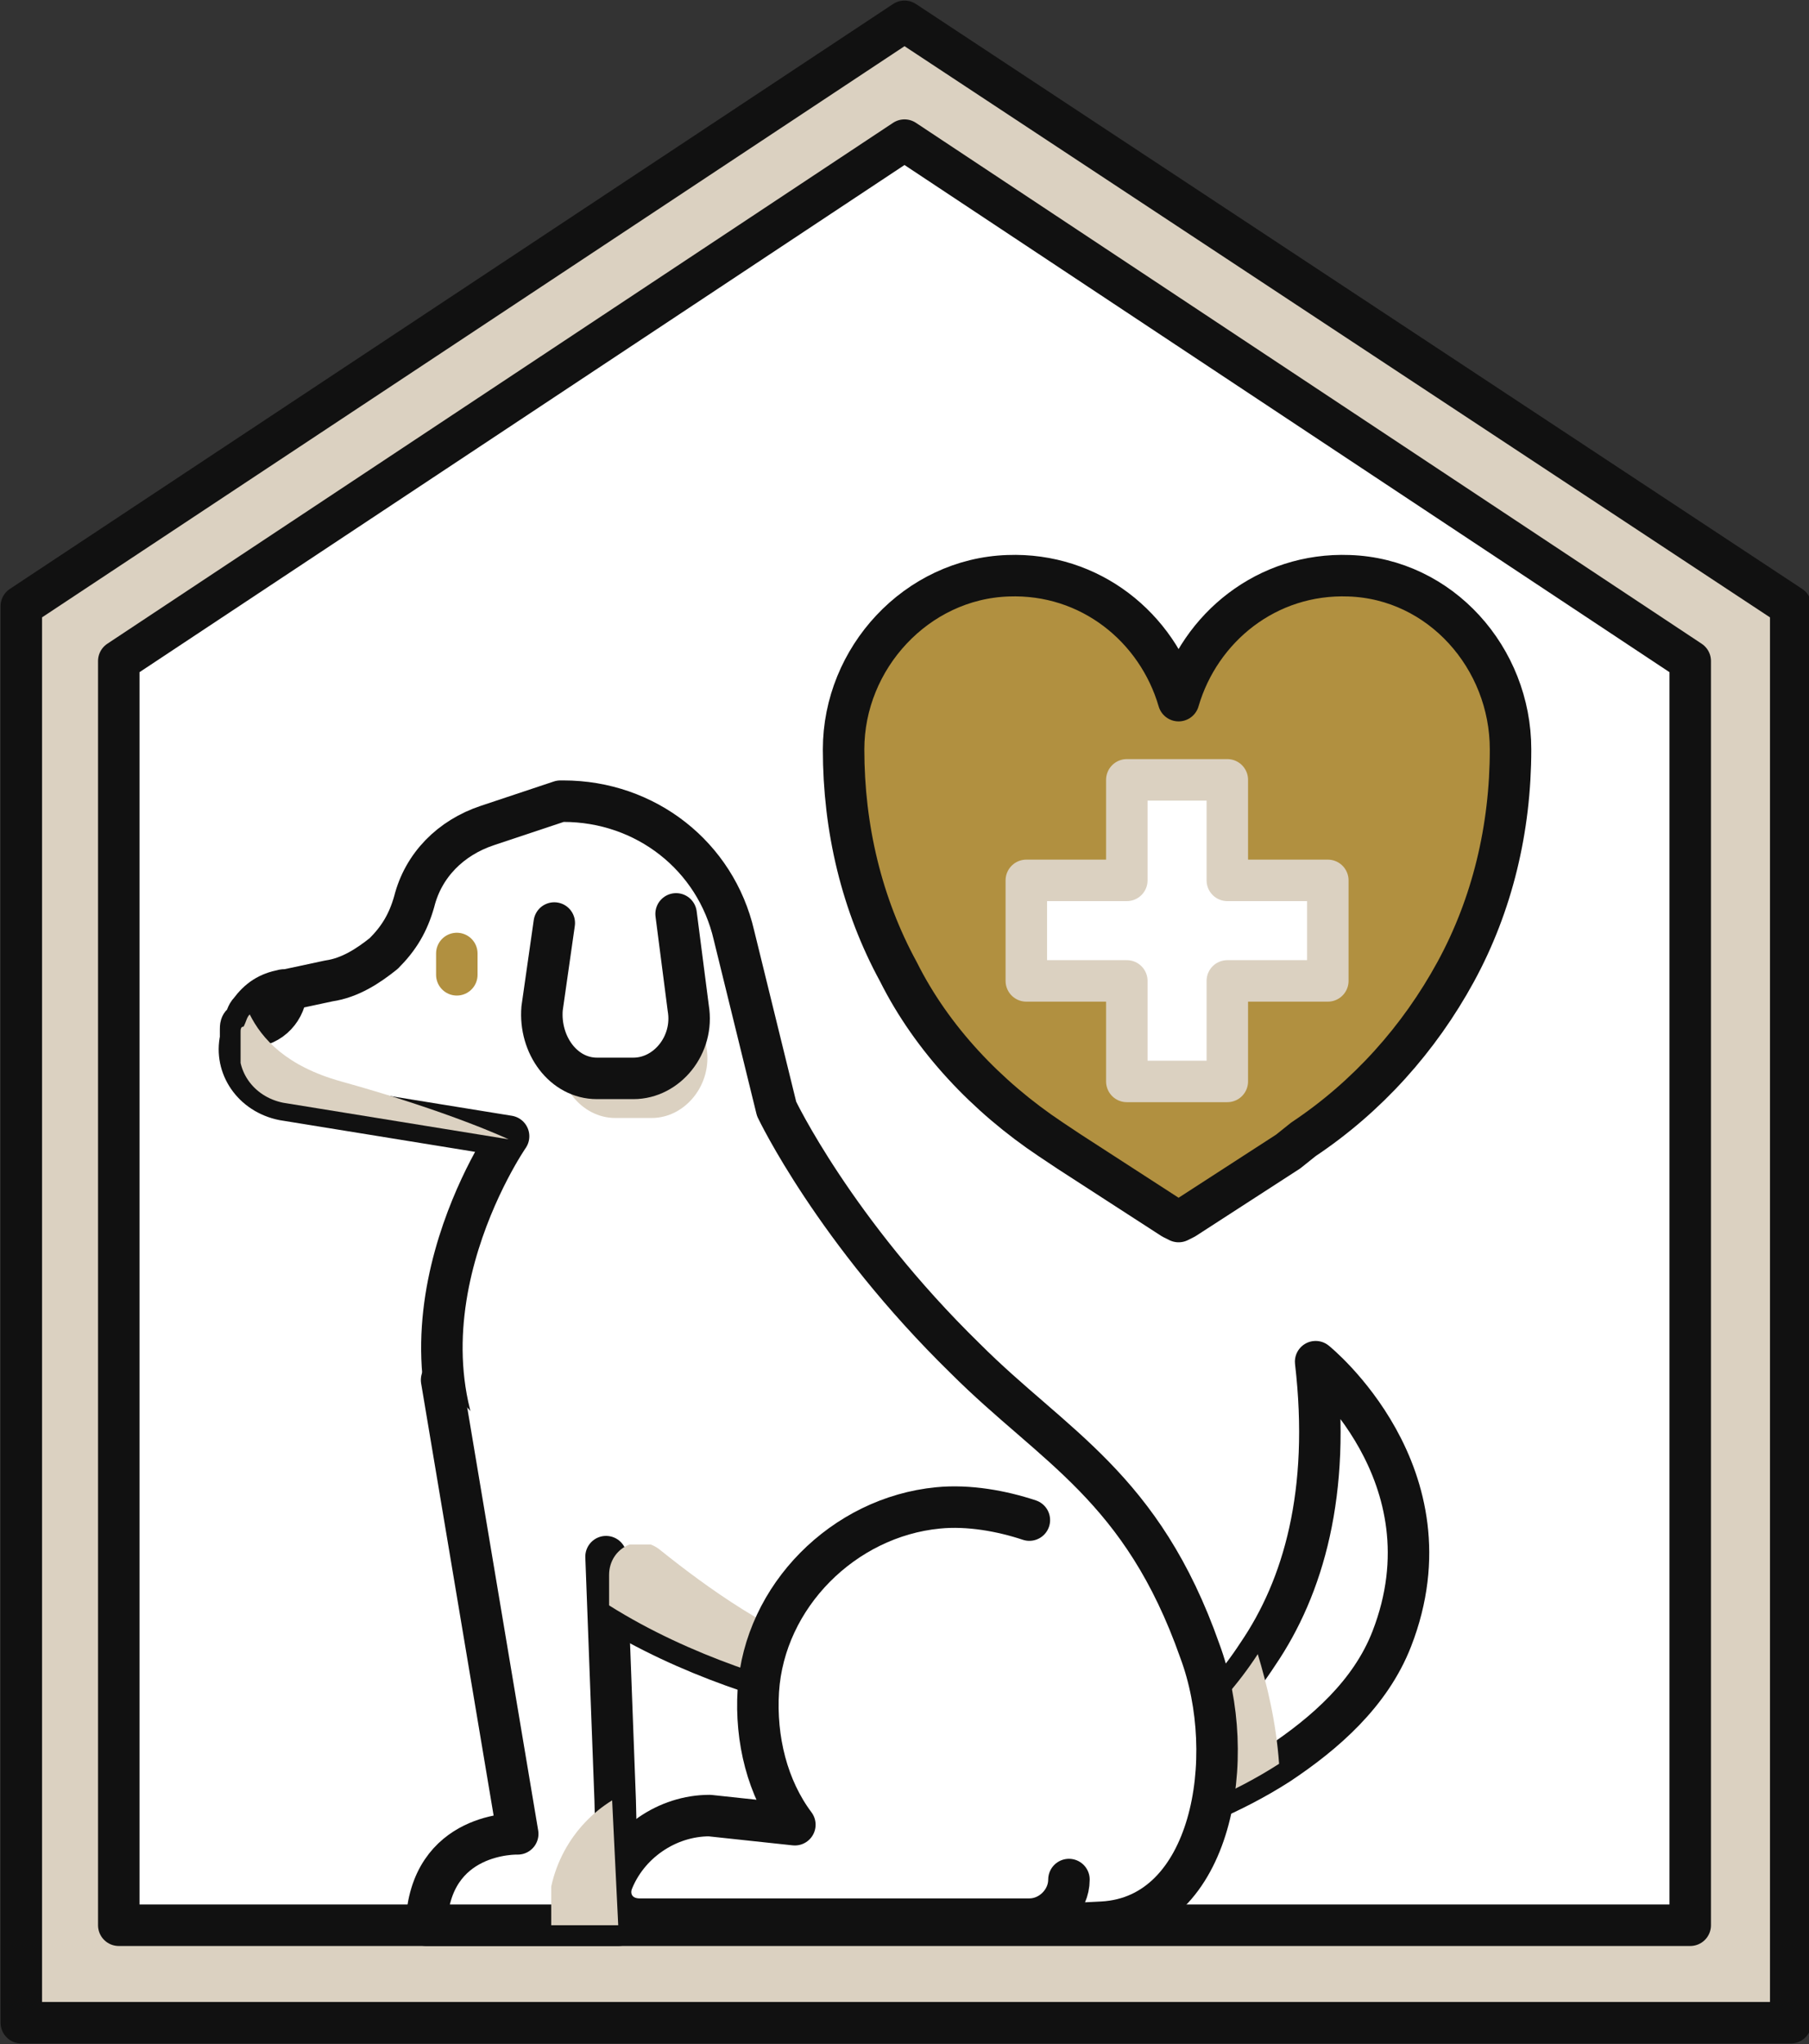
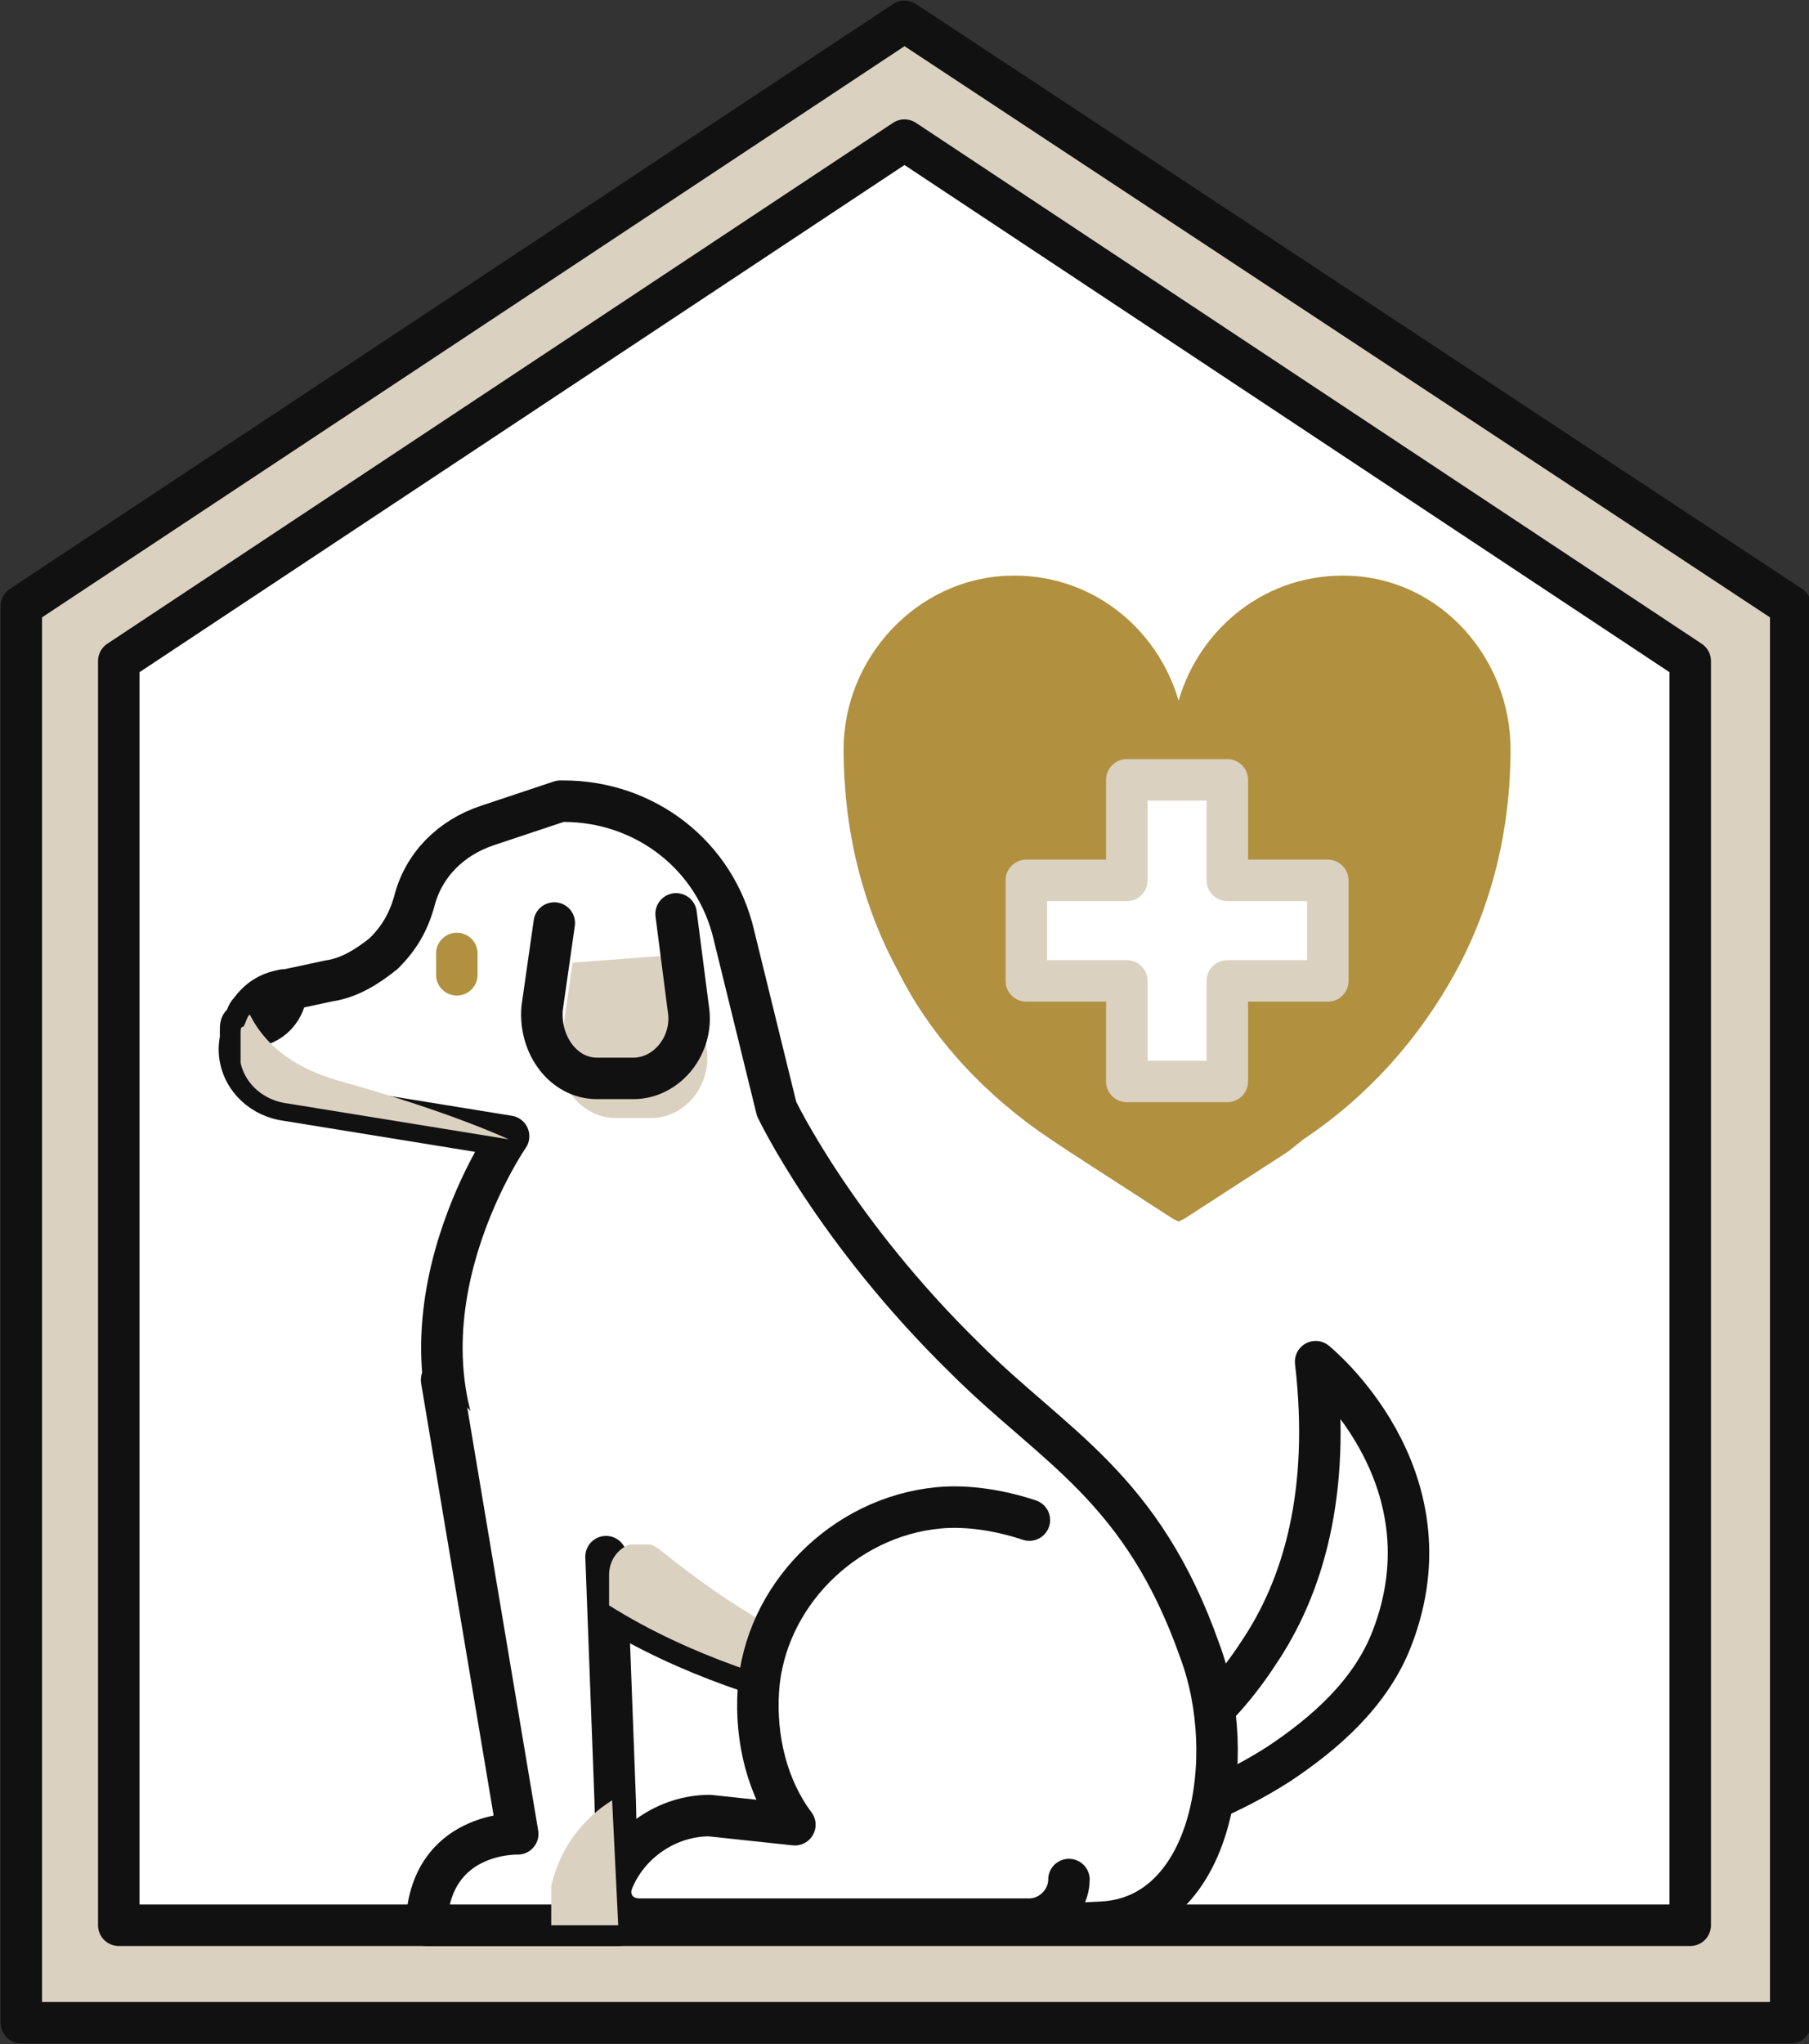
<svg xmlns="http://www.w3.org/2000/svg" xmlns:xlink="http://www.w3.org/1999/xlink" version="1.1" id="레이어_1" x="0px" y="0px" viewBox="0 0 59.4 67.1" style="enable-background:new 0 0 59.4 67.1;" xml:space="preserve">
  <rect x="0" y="0" width="59.4" height="67.1" fill="#333333" stroke="none" />
  <style type="text/css">
	.st0{clip-path:url(#SVGID_2_);fill:#DBD1C1;}
	.st1{clip-path:url(#SVGID_2_);}
	.st2{clip-path:url(#SVGID_4_);fill:none;stroke:#111111;stroke-width:1.362;stroke-linejoin:round;stroke-miterlimit:10;}
	.st3{clip-path:url(#SVGID_2_);fill:#FFFFFF;}
	
		.st4{clip-path:url(#SVGID_2_);fill:none;stroke:#111111;stroke-width:1.362;stroke-linecap:round;stroke-linejoin:round;stroke-miterlimit:10;}
	.st5{clip-path:url(#SVGID_6_);fill:#FFFFFF;}
	
		.st6{clip-path:url(#SVGID_6_);fill:none;stroke:#111111;stroke-width:1.362;stroke-linecap:round;stroke-linejoin:round;stroke-miterlimit:10;}
	.st7{clip-path:url(#SVGID_6_);}
	.st8{clip-path:url(#SVGID_8_);fill:#DBD1C1;}
	.st9{clip-path:url(#SVGID_10_);fill:#DBD1C1;}
	
		.st10{clip-path:url(#SVGID_6_);fill:none;stroke:#B19040;stroke-width:1.362;stroke-linecap:round;stroke-linejoin:round;stroke-miterlimit:10;}
	.st11{clip-path:url(#SVGID_12_);fill:#DBD1C1;}
	.st12{clip-path:url(#SVGID_14_);fill:#DBD1C1;}
	.st13{clip-path:url(#SVGID_16_);fill:#DBD1C1;}
	.st14{clip-path:url(#SVGID_6_);fill:#B19040;}
	.st15{clip-path:url(#SVGID_6_);fill:none;stroke:#111111;stroke-width:1.362;stroke-linejoin:round;stroke-miterlimit:10;}
	
		.st16{clip-path:url(#SVGID_6_);fill:none;stroke:#DBD1C1;stroke-width:1.362;stroke-linecap:round;stroke-linejoin:round;stroke-miterlimit:10;}
</style>
  <g>
    <defs>
      <rect id="SVGID_1_" width="59.4" height="67.1" />
    </defs>
    <clipPath id="SVGID_2_">
      <use xlink:href="#SVGID_1_" style="overflow:visible;" />
    </clipPath>
    <polygon class="st0" points="0.7,19.9 0.7,66.4 58.8,66.4 58.8,19.9 29.7,0.7  " />
    <g class="st1">
      <defs>
        <rect id="SVGID_3_" y="0" width="59.4" height="67.1" />
      </defs>
      <clipPath id="SVGID_4_">
        <use xlink:href="#SVGID_3_" style="overflow:visible;" />
      </clipPath>
      <polygon class="st2" points="0.7,66.4 0.7,19.9 29.7,0.7 58.8,19.9 58.8,66.4   " />
    </g>
    <polygon class="st3" points="55.5,63.2 3.9,63.2 3.9,21.7 29.7,4.6 55.5,21.7  " />
    <polygon class="st4" points="55.5,63.2 3.9,63.2 3.9,21.7 29.7,4.6 55.5,21.7  " />
    <g class="st1">
      <defs>
        <rect id="SVGID_5_" y="0" width="59.4" height="67.1" />
      </defs>
      <clipPath id="SVGID_6_">
        <use xlink:href="#SVGID_5_" style="overflow:visible;" />
      </clipPath>
-       <path class="st5" d="M45.7,53.8c-0.7,1.8-2.2,3.1-3.7,4.1c-3.1,2-6.8,2.6-6.8,2.6l-0.7-1c0,0,4.2-1.2,6.8-5.2    c1.5-2.2,2.4-5.3,1.9-9.6C43.2,44.7,47.8,48.4,45.7,53.8" />
      <path class="st6" d="M45.7,53.8c-0.7,1.8-2.2,3.1-3.7,4.1c-3.1,2-6.8,2.6-6.8,2.6l-0.7-1c0,0,4.2-1.2,6.8-5.2    c1.5-2.2,2.4-5.3,1.9-9.6C43.2,44.7,47.8,48.4,45.7,53.8z" />
      <g class="st7">
        <g>
          <defs>
            <rect id="SVGID_7_" x="34.5" y="54.3" width="7.5" height="6.2" />
          </defs>
          <clipPath id="SVGID_8_">
            <use xlink:href="#SVGID_7_" style="overflow:visible;" />
          </clipPath>
-           <path class="st8" d="M42,57.9c-3.1,2-6.8,2.6-6.8,2.6l-0.7-1c0,0,4.2-1.2,6.8-5.2C41.6,55.3,41.9,56.5,42,57.9" />
        </g>
      </g>
      <path class="st5" d="M36.2,63.1c-1.7,0.1-3.4,0.1-4.7-0.3c-3.7-1-2.2-6.8-2.2-6.8s-0.6-0.1-1.7-0.3c-1.9-0.4-5-1.3-7.7-3    c-1.5-0.9-2.8-2-3.8-3.4c-3.9-5.5,0.6-12,0.6-12l-7.4-1.2c-1-0.2-1.6-1.1-1.4-2l0-0.3c0-0.1,0-0.2,0.1-0.2    c0.1-0.2,0.1-0.3,0.2-0.4c0.3-0.4,0.6-0.6,1.1-0.7l0.1,0l1.4-0.3c0.7-0.1,1.3-0.5,1.8-0.9c0.5-0.5,0.8-1,1-1.7    c0.3-1.2,1.2-2.1,2.4-2.5l2.4-0.8h0.1c2.7,0,5,1.8,5.6,4.4l1.4,5.7c0,0,1.9,4,6.2,8.2c2.9,2.9,5.8,4.2,7.7,9.6    C40.7,57.7,39.8,62.9,36.2,63.1" />
      <path class="st6" d="M36.2,63.1c-1.7,0.1-3.4,0.1-4.7-0.3c-3.7-1-2.2-6.8-2.2-6.8s-0.6-0.1-1.7-0.3c-1.9-0.4-5-1.3-7.7-3    c-1.5-0.9-2.8-2-3.8-3.4c-3.9-5.5,0.6-12,0.6-12l-7.4-1.2c-1-0.2-1.6-1.1-1.4-2l0-0.3c0-0.1,0-0.2,0.1-0.2    c0.1-0.2,0.1-0.3,0.2-0.4c0.3-0.4,0.6-0.6,1.1-0.7l0.1,0l1.4-0.3c0.7-0.1,1.3-0.5,1.8-0.9c0.5-0.5,0.8-1,1-1.7    c0.3-1.2,1.2-2.1,2.4-2.5l2.4-0.8h0.1c2.7,0,5,1.8,5.6,4.4l1.4,5.7c0,0,1.9,4,6.2,8.2c2.9,2.9,5.8,4.2,7.7,9.6    C40.7,57.7,39.8,62.9,36.2,63.1z" />
      <path class="st5" d="M9.4,32.5c0,0.6-0.5,1.2-1.2,1.2c-0.1,0-0.2,0-0.2,0C8.3,33.1,8.8,32.6,9.4,32.5L9.4,32.5    C9.4,32.5,9.4,32.5,9.4,32.5" />
      <path class="st6" d="M9.4,32.5c0,0.6-0.5,1.2-1.2,1.2c-0.1,0-0.2,0-0.2,0C8.3,33.1,8.8,32.6,9.4,32.5L9.4,32.5    C9.4,32.5,9.4,32.5,9.4,32.5z" />
      <g class="st7">
        <g>
          <defs>
            <rect id="SVGID_9_" x="18.4" y="31.3" width="4.9" height="5.4" />
          </defs>
          <clipPath id="SVGID_10_">
            <use xlink:href="#SVGID_9_" style="overflow:visible;" />
          </clipPath>
          <path class="st9" d="M22.8,31.3l0.4,3.1c0.2,1.2-0.7,2.3-1.8,2.3h-1.2c-1.1,0-2-1.1-1.8-2.3l0.4-2.8" />
        </g>
      </g>
      <path class="st5" d="M19.9,51.1l0.3,8l0.1,4.1h-6.3c0.1-3.1,3-3,3-3l-2.5-14.9" />
      <path class="st6" d="M19.9,51.1l0.3,8l0.1,4.1h-6.3c0.1-3.1,3-3,3-3l-2.5-14.9" />
      <line class="st5" x1="15" y1="31.3" x2="15" y2="32" />
      <line class="st10" x1="15" y1="31.3" x2="15" y2="32" />
      <g class="st7">
        <g>
          <defs>
            <rect id="SVGID_11_" x="20" y="50.7" width="7.7" height="5" />
          </defs>
          <clipPath id="SVGID_12_">
            <use xlink:href="#SVGID_11_" style="overflow:visible;" />
          </clipPath>
          <path class="st11" d="M27.7,55.7c-1.9-0.4-5-1.3-7.7-3v-1c0-0.9,1-1.4,1.7-0.8c1.5,1.2,3.7,2.8,5.8,3.4      C27.4,54.3,27.5,55,27.7,55.7" />
        </g>
      </g>
      <path class="st5" d="M33.8,49.9c-0.9-0.3-2-0.5-3-0.4c-3.1,0.3-5.7,2.9-5.9,6c-0.1,1.6,0.3,3.2,1.2,4.4l-2.8-0.3    c-1.4,0-2.7,0.9-3.2,2.2c-0.2,0.6,0.2,1.2,0.9,1.2h12.8c0.7,0,1.3-0.6,1.3-1.3" />
      <path class="st6" d="M33.8,49.9c-0.9-0.3-2-0.5-3-0.4c-3.1,0.3-5.7,2.9-5.9,6c-0.1,1.6,0.3,3.2,1.2,4.4l-2.8-0.3    c-1.4,0-2.7,0.9-3.2,2.2c-0.2,0.6,0.2,1.2,0.9,1.2h12.8c0.7,0,1.3-0.6,1.3-1.3" />
      <g class="st7">
        <g>
          <defs>
            <rect id="SVGID_13_" x="7.9" y="33.2" width="8.8" height="4.2" />
          </defs>
          <clipPath id="SVGID_14_">
            <use xlink:href="#SVGID_13_" style="overflow:visible;" />
          </clipPath>
          <path class="st12" d="M16.7,37.4l-7.4-1.2c-1-0.2-1.6-1.1-1.4-2l0-0.3c0-0.1,0-0.2,0.1-0.2c0.1-0.2,0.1-0.3,0.2-0.4      c0.4,0.8,1.2,1.7,3,2.2C14.8,36.5,16.7,37.4,16.7,37.4" />
        </g>
      </g>
      <g class="st7">
        <g>
          <defs>
            <rect id="SVGID_15_" x="18.1" y="59.1" width="2.3" height="4.1" />
          </defs>
          <clipPath id="SVGID_16_">
            <use xlink:href="#SVGID_15_" style="overflow:visible;" />
          </clipPath>
          <path class="st13" d="M20.3,63.2h-2.3c-0.1-1.8,0.8-3.3,2.1-4.1L20.3,63.2z" />
        </g>
      </g>
-       <path class="st5" d="M22.2,30l0.4,3.1c0.2,1.2-0.7,2.3-1.8,2.3h-1.2c-1.1,0-1.9-1.1-1.8-2.3l0.4-2.8" />
      <path class="st6" d="M22.2,30l0.4,3.1c0.2,1.2-0.7,2.3-1.8,2.3h-1.2c-1.1,0-1.9-1.1-1.8-2.3l0.4-2.8" />
      <path class="st14" d="M49.6,24.6c0,2.6-0.6,5.1-1.8,7.3c-1.2,2.2-2.9,4.1-5,5.5l-0.5,0.4L38.9,40l-0.2,0.1L38.5,40l-3.4-2.2    l-0.6-0.4c-2.1-1.4-3.9-3.3-5-5.5c-1.2-2.2-1.8-4.7-1.8-7.3c0-3,2.4-5.6,5.4-5.7c2.7-0.1,4.9,1.7,5.6,4.1c0.7-2.4,2.9-4.2,5.6-4.1    C47.3,19,49.6,21.6,49.6,24.6" />
-       <path class="st15" d="M49.6,24.6c0,2.6-0.6,5.1-1.8,7.3c-1.2,2.2-2.9,4.1-5,5.5l-0.5,0.4L38.9,40l-0.2,0.1L38.5,40l-3.4-2.2    l-0.6-0.4c-2.1-1.4-3.9-3.3-5-5.5c-1.2-2.2-1.8-4.7-1.8-7.3c0-3,2.4-5.6,5.4-5.7c2.7-0.1,4.9,1.7,5.6,4.1c0.7-2.4,2.9-4.2,5.6-4.1    C47.3,19,49.6,21.6,49.6,24.6z" />
      <polygon class="st5" points="43.6,28.9 40.3,28.9 40.3,25.6 37,25.6 37,28.9 33.7,28.9 33.7,32.2 37,32.2 37,35.5 40.3,35.5     40.3,32.2 43.6,32.2   " />
      <polygon class="st16" points="43.6,28.9 40.3,28.9 40.3,25.6 37,25.6 37,28.9 33.7,28.9 33.7,32.2 37,32.2 37,35.5 40.3,35.5     40.3,32.2 43.6,32.2   " />
    </g>
  </g>
</svg>